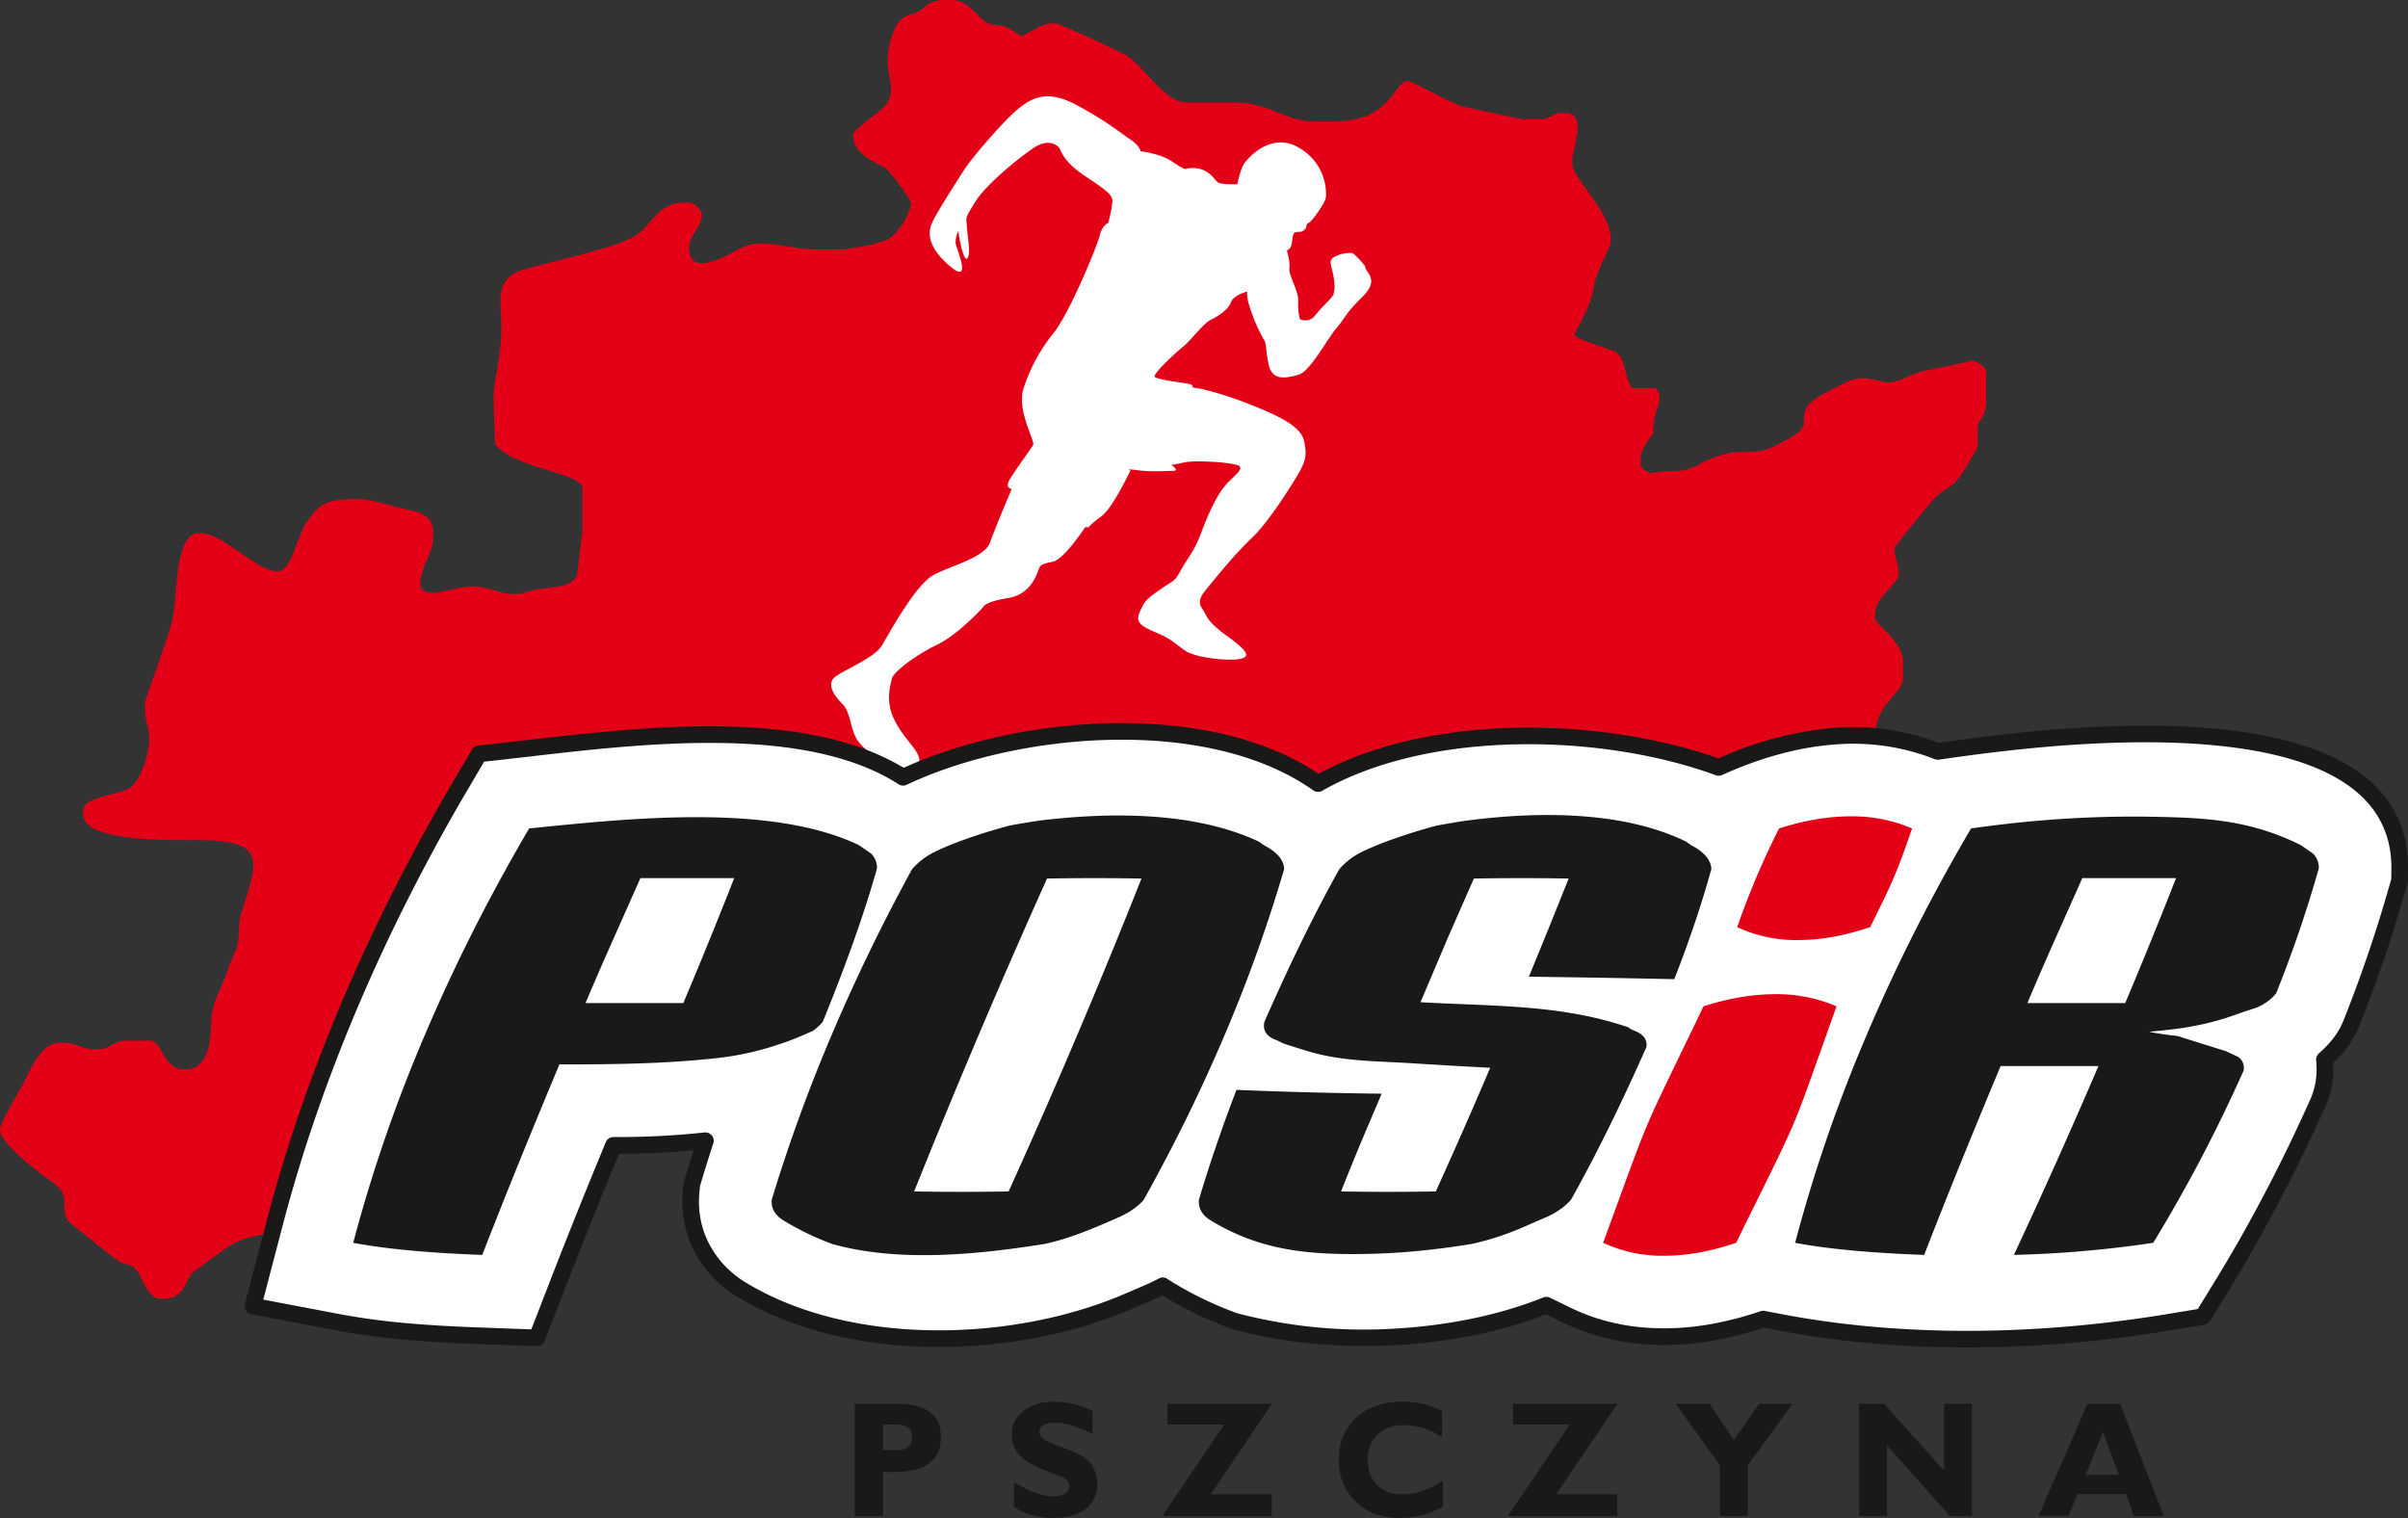
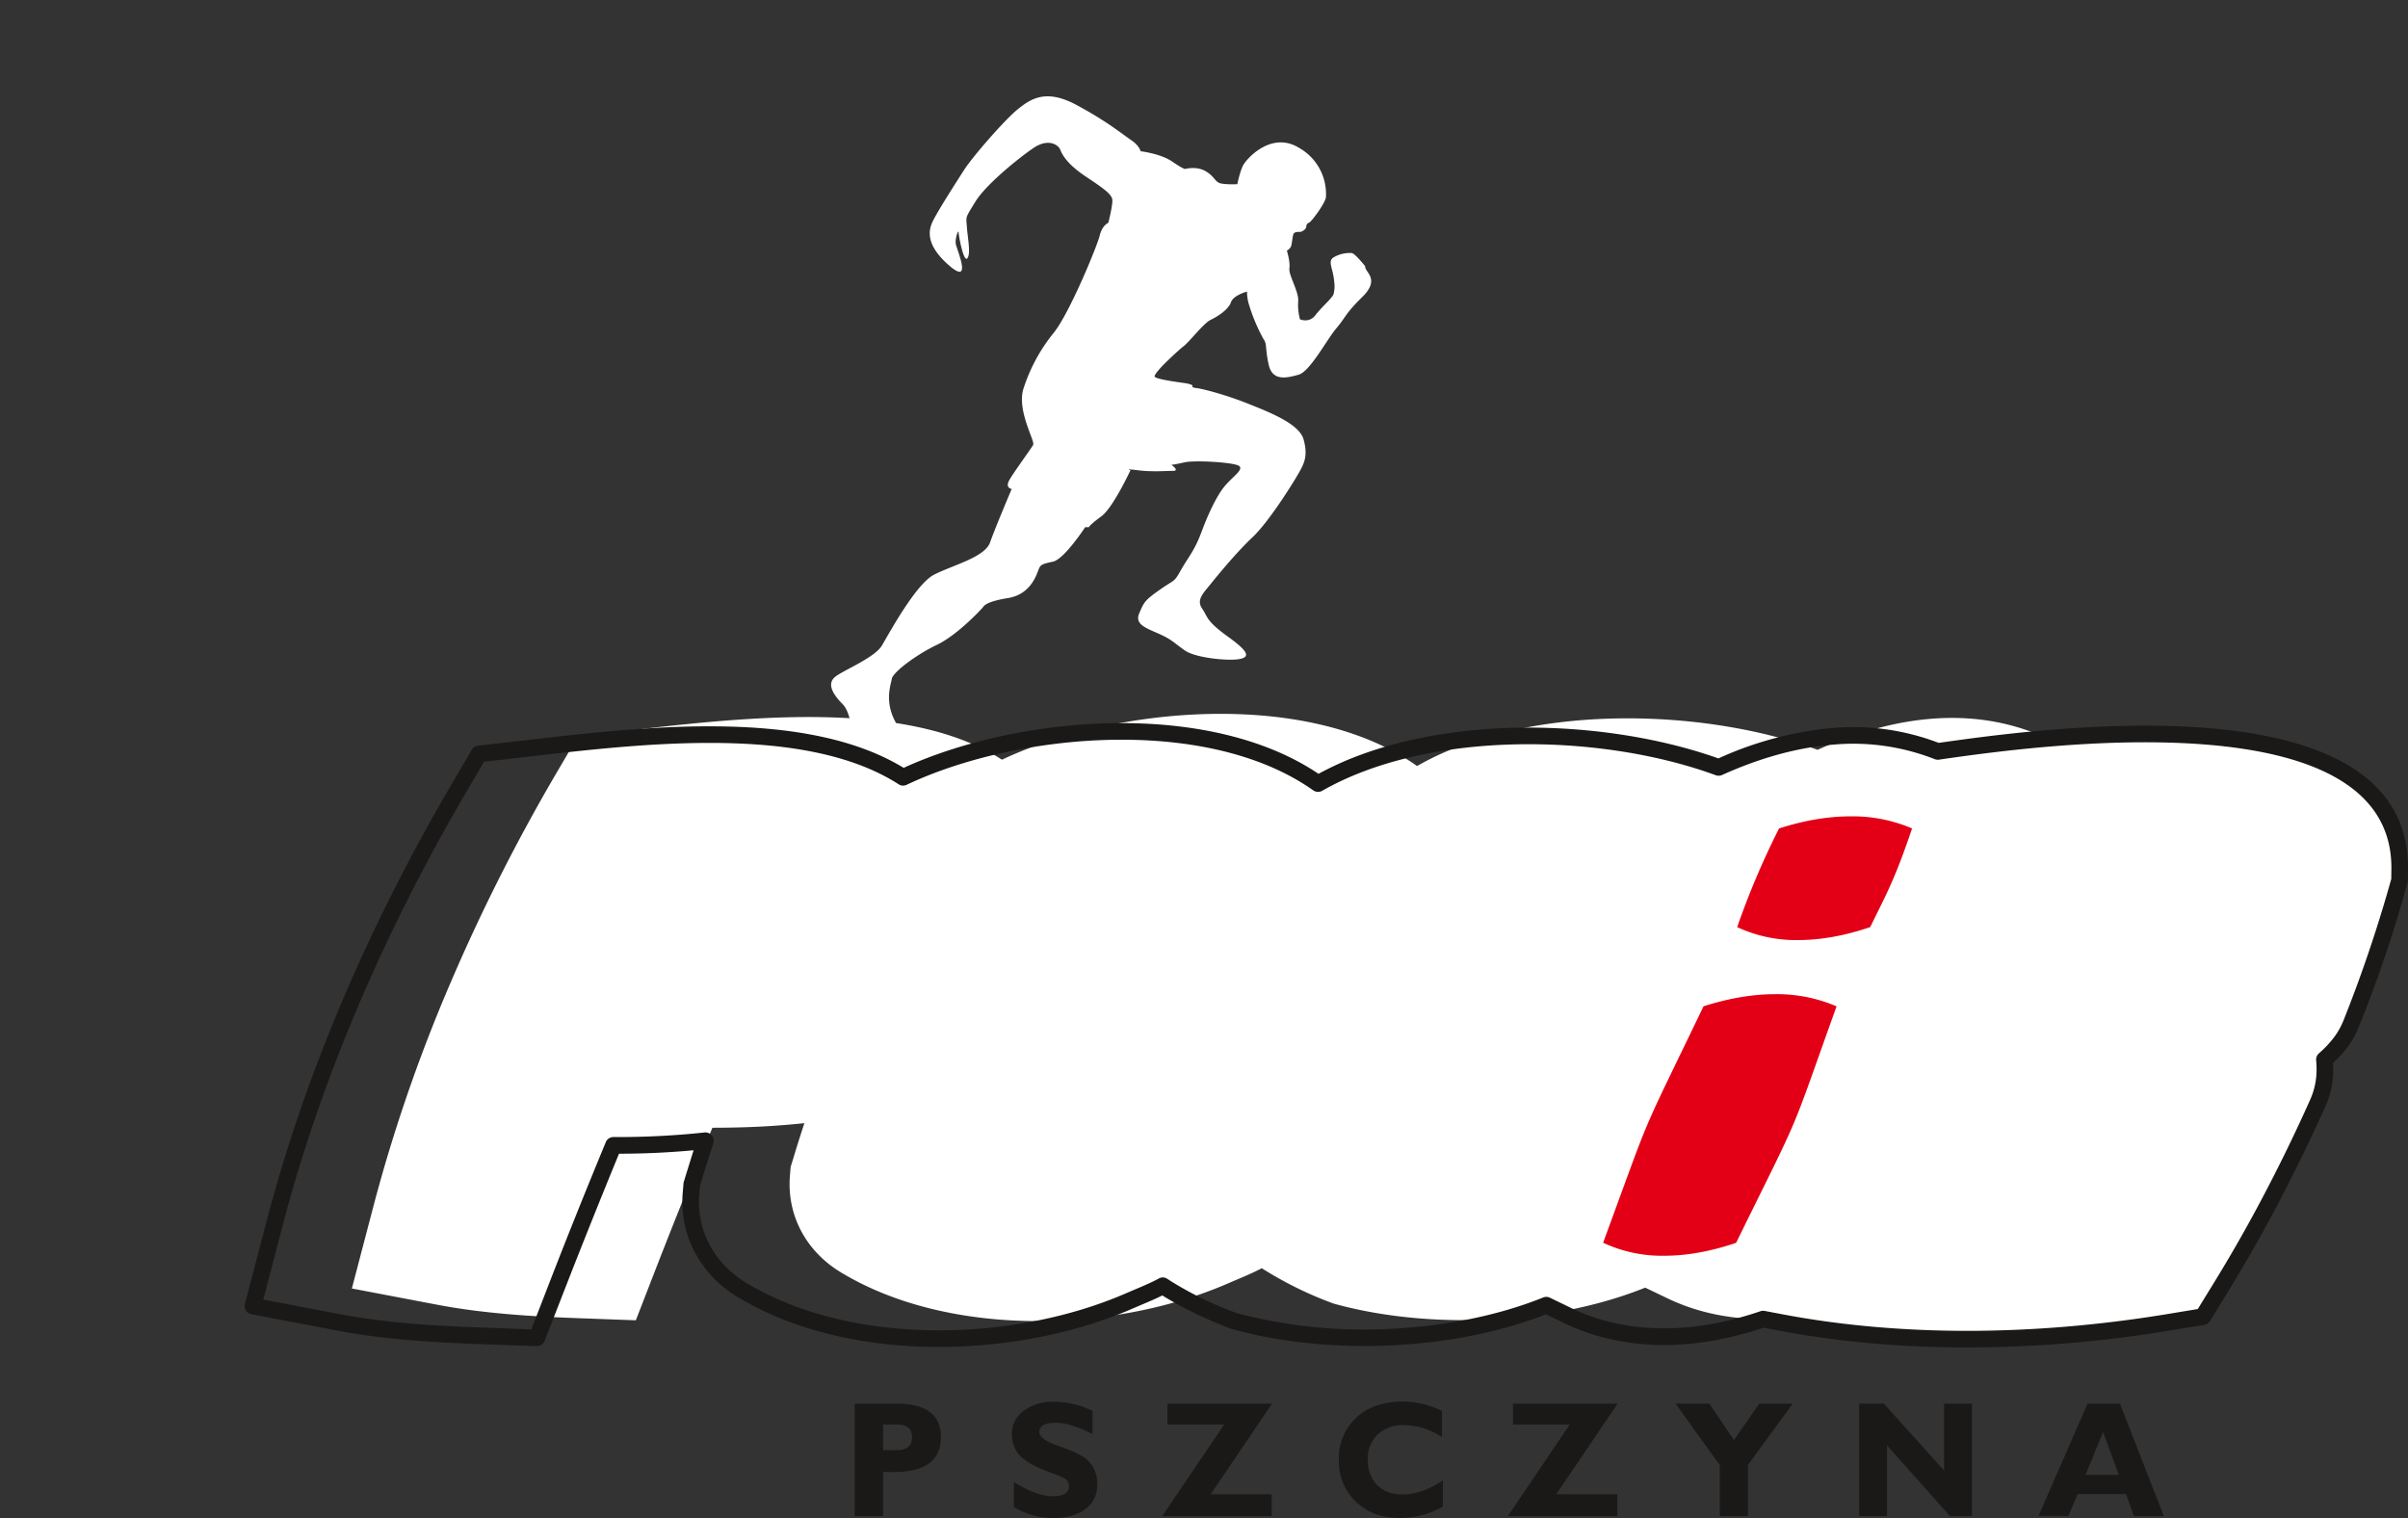
<svg xmlns="http://www.w3.org/2000/svg" width="342.17" height="215.7">
  <rect width="100%" height="100%" fill="#333333" stroke="none" />
  <g fill-rule="evenodd">
-     <path fill="#e30016" d="M223.72 47.57c0-.35 2.32-3.87 2.73-6.66.4-2.71 2.43-5.54 2.43-6.67v-.3c0-3.8-5.46-8.7-5.46-10.6v-.61c0-1.48 2.16-6.67-.91-6.67h-.6c-1.46 0-1.58.9-3.04.9h-2.42c-.08 0-8.5-1.76-8.98-1.93-1.36-.47-6.9-3.51-7.4-3.51-2.06 0-2.24 5.75-10.6 5.75h-2.43c-4.87 0-6.1-2.72-12.12-2.72h-6.37c-2.98 0-5.93-4.96-8.3-6.56-.76-.51-9.72-4.66-10.2-4.66h-.9c-.9 0-2.95 1.34-3.94 1.82-.72-.38-1.78-1.19-2.55-1.4-1.3-.36-1.79.04-2.84-.79-1.2-.94-2.43-2.96-4.62-2.96h-.9c-1.45 0-2.3.42-3.11 1.14-1.28 1.13-1.61.6-2.85 1.39-1.32.84-2.2 4.05-2.19 5.95 0 2.8 1.32 4.88-.57 6.75-.9.9-4.32 3.2-4.32 3.86v.3c0 2.3 2.67 3.52 4.41 4.38.64.31 3.77 4.59 3.77 5.02 0 1.53-1.95 4.67-3.47 5.31-1.5.63-5.12 1.35-7.14 1.35h-3.03c-3.39 0-7.5-1.74-10.52-.2-1.55.78-7.36 4.47-7.36-.1 0-1.72 1.82-2.98 1.82-4.54 0-.73-1.1-1.82-1.82-1.82h-.61c-3.84 0-4.63 3.1-6.72 4.5-2.18 1.44-5.34 2.12-8.26 2.95-1.46.42-8 1.98-8.84 2.38-3.2 1.55-2.25 4.26-2.25 8.05 0 2.8-.57 5.51-.98 8.1-.3 1.8.07 5.53.07 8.26 2.37 3.54 12.43 4.1 12.43 6.36v6.06L82 81.8c-1.23 2.08-4.29 1.41-7.24 2.33-3.12.97-4.48-.8-7.76-.8-1.95 0-3.62.91-5.76.91-.71 0-1.52-.4-1.52-1.21 0-2.48 1.82-4.36 1.82-6.67v-.6c0-2.73-1.97-2.97-4.37-3.51-1.75-.4-4.6-1.34-6.24-1.34-4.54 0-5.55.58-7.46 3.45-1.21 1.81-2.05 6.85-4.06 6.85-2.83 0-7.78-5.45-10.91-5.45h-.3c-3.33 0-2.99 8.8-3.66 12.1-.42 2.07-3.93 11.72-3.93 11.83v1.22c0 1.85.61 2.31.61 3.94 0 2.26-1.26 6.18-2.83 7.16-1.43.9-6.57 1.23-6.57 3.14v.6c0 3.8 11.62 3.64 16.37 3.64 10.17 0 8.27 3.28 6.1 10.34-.49 1.6-.2 3.13-.57 4.58-.39 1.54-.85 1.88-1.35 3.5-.73 2.4-2.33 4.51-2.37 7.63-.04 3.11-.66 6.31-3.37 6.52-3.64.28-3.34-4.09-5.41-4.09h-3.03c-2.37 0-2.18 1.22-4.55 1.22h-.3c-1.82 0-2.42-.91-4.25-.91h-.6c-2.6 0-4.07 3.61-5.05 5.55-.8 1.57-3.44 5.72-3.44 6.87 0 1.63 4.45 5.13 5.7 6.12.93.73 2.6 1.68 3.1 2.65.82 1.55-.28 3.14 1.27 4.5.5.43 6.49 5.16 6.6 5.22 1.82 1 2.28.24 3.34 2.42.47.96 1.4 3.03 2.73 3.03h.6c2.59 0 2.9-2.09 3.93-3.65l4.38-3.2c4.02-2.95 6.7-1.74 11.28-3.57 1.28-.5 4.24-2.07 5.32-2.26 2.86-.48 3.92.42 6.14-1.13 3.5-2.45 4.54-4.54 5.63-9.22-.95-1.8-2.73-1.98-2.73-3.33 0-.43 1.52-1.52 1.52-3.03 0-2.27-3.65-1.02-4.86-3.02-.33-.56-2.42-4.64-2.42-5.16 0-1.08 1.07-2.91 1.2-3.96.18-1.38 0-3.62 1.53-3.62 1.03 0 2.72 3.18 3.71 4.17 2.08 2.08 2 1.94 5.7 2.2 2.8.18 3.67 1.47 5.14-1.52 1.25-2.55 3.26-.86 3.34-4.24h.9c.35 0 4.24 3.35 4.91 3.88 1.04.82 4.8 2.75 4.8 4 0 .77-.91 1.67-.91 3.03 0 1.18 1.3 1.86 1.82 2.72.56.92.8 2.09 1.35 3.2.58 1.19 4.15 3.47 5.62 3.47h.3c2.43 0 1.81-1.72 2.62-3.14.84-1.47 2.61-.8 4.27-1.5 1.7-.7 3.08-.3 3.94-1.81.75-1.33.83-2.64 2.82-2.64 2.33 0 2.91 1.82 5.45 1.82 2.14 0 3-.91 4.25-.91 1.27 0 1.45.6 3.03.6 1.25 0 4.33-1.2 7.27-1.2 2.32 1.54 1.22 2.27 1.22 5.14 0 .9.9 1.54.9 2.43a18 18 0 01-.9 2.42c.3.64 1.51 2.54 1.51 2.73v.3c0 1.64-5.15 6.12-5.15 6.67 0 1.16.87 2.12 1.82 2.12h1.2c.87 0 6.87-6.79 8.5-7.88 5.2 0 3.96-6.97 10.91-6.97.61 0 6.37-2.35 6.37-3.33v-.6c0-1.52-2.43-1.69-2.43-3.04 0-1.67 7.65 3.33 10.3 3.33 2.53 0 5.57-9.7 7.28-9.7.85 0 4.74 3.85 5.34 4.67 1.15 1.57.86 1.46 3.12 1.74 1.07.12 3.4.87 3.97.87h.6c3.4 0 6.58-3.1 10.31-3.34 3.83-.23 2.8-.02 4.78-2.2 2.15-2.35.83-2.67 2.06-4.6a19.55 19.55 0 017.31-6.32c3.65-1.8 4.4-4.75 8.6-4.75l2.66-2.2c9.22.08 10.45-5.68 14.3-5.68h.61l4.53.78c.56.19 1.76 1.34 2.45 1.34h.3a63.5 63.5 0 008.96-1.95c4.04-2 2.15-2.74 8.02-2.3l4.56.13.29.18c1.4 0 1.59-2.73 3.33-2.73 1.28 0 1.45.61 3.03.61 1.36 0 4.47-3.27 5.16-4.23 1.54-2.15.6-4.36.6-7.89-1.33-1.98-4.54-1.54-4.54-2.73 0-4.5 3.94-5.97 3.94-8.18v-2.42c0-2.72-3.94-5.23-3.94-6.06v-.6c0-2.57 3.33-4.2 3.33-5.77 0-1.51-.6-2.12-.6-3.63 0-.2 5.23-6.64 5.82-7.2 1.38-1.32 2.37-1.36 3.58-3.1.9-1.29 1.57-2.68 2.42-3.95V60.3c.64-.96 1.2-1.7 1.2-3.33v-3.94c0-1-1.13-1.46-1.81-1.82-2.28.53-4.29.96-6.75 1.44-2.25.44-4.19 2.01-5.73 1.67-2.76-.61-3.7-1.03-6.22.32-1.38.74-4.13 1.93-4.84 3.04-1.44 2.23 1.05 2.71-3.23 4.95-2.34 1.22-2.83 1.62-6.28 1.6-2.4 0-4.44 1.01-6.06 1.83-2.8 1.41-3.66.51-6.67 1.21-.65-.35-1.51-.53-1.51-1.51v-.61c0-1.28 1.25-2.78 1.82-3.64 0-3.02.9-3.84.9-5.15 0-.68-.23-.66-.6-1.21h-3.33c-1.27-1.89-.77-4.54-2.62-5.27-.9-.35-5.57-1.77-5.57-2.3z" />
    <path fill="#fff" d="M139.61 86.37s-3.44 3.8-6.48 5.26c-3.04 1.45-6.23 3.91-6.4 4.8-.16.9-1.02 3.14.4 5.94 1.41 2.8 3.52 4.25 3.5 5.7-.01 1.46-1.14 1.35-2.97.79-1.82-.56-4.25-1.68-5.59-3.36-1.34-1.68-1.05-4.14-2.37-5.48-1.32-1.34-2.32-2.9-.93-3.92 1.39-1 5.53-2.68 6.54-4.36 1-1.68 4.8-8.72 7.4-10.07 2.59-1.34 7.21-2.46 7.97-4.58.75-2.13 3.08-7.61 3.08-7.61s-.9-.11-.41-1.12c.5-1 3.17-4.59 3.46-5.15.3-.55-2.45-5.03-1.32-8.16a24.33 24.33 0 014.3-7.83c2.27-2.91 6.13-12.3 6.48-13.76.35-1.46 1.22-1.8 1.22-1.8s.63-2.45.57-3.24c-.05-.78-1.1-1.56-3.8-3.35-2.69-1.8-3.33-3.13-3.6-3.8-.27-.68-1.68-1.68-3.82-.23-2.14 1.46-6.71 5.15-8.23 7.6-1.51 2.47-1.32 2.02-1.22 3.59.1 1.56.59 3.8.07 4.47-.51.67-1.23-3.12-1.24-3.67-.01-.56-.62 1.02-.36 1.83.5 1.55 2.07 5.53-1.01 2.85-3.09-2.69-3-4.7-2.41-6.04.58-1.34 3.32-5.6 4.54-7.5 1.21-1.9 5.8-7.16 7.6-8.61 1.8-1.45 3.94-3.02 8.34-.67s6.66 4.25 7.83 5.03c1.17.79 1.33 1.57 1.33 1.57s2.82.33 4.46 1.45c1.64 1.12 1.86 1.07 1.86 1.07s1.62-.47 2.98.35c1.35.83 1.24 1.58 2.23 1.73 1 .16 2.21.08 2.21.08s.33-1.65.78-2.6c.45-.94 4.03-5.03 8.01-2.55a7.53 7.53 0 013.8 7c-.06.79-2.05 3.5-2.4 3.62-.34.12-.36.36-.42.67-.06.32-.6.6-.75.63-.15.04-.87-.08-1.04.31-.17.4-.2 1.58-.42 1.9a1.6 1.6 0 01-.52.47s.5 1.57.36 2.51c-.14.95 1.36 3.3 1.25 4.68-.1 1.38.25 2.56.25 2.56s1.3.6 2.2-.59c.9-1.18 2.51-2.52 2.6-3.07.07-.55.22-.74 0-2.24-.21-1.5-.86-2.4 0-2.91a4.5 4.5 0 012.6-.6c.48.13 1.86 1.86 1.86 1.86s-.15-.47.05.27c.21.75 1.97 1.73-.47 4.13s-2.25 2.74-3.67 4.43c-1.42 1.69-3.73 6.14-5.38 6.6-1.66.46-3.7.96-4.23-1.42-.54-2.38-.2-2.92-.74-3.65a24.82 24.82 0 01-2.18-5.3c-.23-1.1-.14-1.45-.14-1.45s-1.96.5-2.31 1.53c-.35 1.04-1.93 2.04-2.9 2.5-.96.46-2.96 3.06-3.8 3.72-.84.65-2.29 2.07-2.65 2.42-.36.35-1.51 1.54-1.5 1.89.03.34 2.71.73 4.1.92 1.4.2 1.3.42 1.3.42s-.25.23.53.31c.77.08 4.02.89 7.3 2.2 3.28 1.3 7.35 2.92 7.95 5.11.6 2.2.14 3.23-.48 4.39-.61 1.15-4.3 7.16-6.78 9.5-2.47 2.33-5.24 5.77-6.19 6.94-.95 1.16-1.77 2.04-.96 3.21s.48 1.68 3.62 3.95c3.15 2.26 3.17 2.97 1.55 3.23-1.62.25-6.04-.18-7.57-1.2-1.53-1.04-1.82-1.56-3.77-2.42-1.95-.86-3.44-1.37-2.77-2.92.67-1.55.74-1.81 2.96-3.36 2.22-1.55 1.92-.94 3-2.84 1.08-1.89 1.89-2.66 2.91-5.42 1.03-2.75 2.24-5.25 3.36-6.54 1.12-1.29 2.6-2.23 1.97-2.75-.64-.52-6.25-.86-7.78-.52-1.53.35-1.87.35-1.87.35s1.26.86.23.86-3 .17-5-.09-1.03 0-1.03 0-2.49 5.34-4.13 6.54c-1.64 1.2-1.79 1.55-1.79 1.55h-.52s-2.97 4.56-4.58 4.9c-1.61.35-1.78.43-2.07 1.2-.3.78-1.15 3.45-4.3 3.97-3.15.51-3.45 1.11-3.64 1.4z" />
    <path fill="#1b1918" d="M133.7 204.22c0 3.3-2.22 4.95-6.68 4.95h-1.54v6.25h-4.03v-15.97h5.9c4.24 0 6.36 1.59 6.36 4.77zm-4.1.02c0-1.22-.74-1.82-2.2-1.82h-1.92v3.64h1.9c1.47 0 2.21-.6 2.21-1.82zm26.32 6.71c0 1.47-.55 2.62-1.66 3.47-1.1.85-2.66 1.28-4.65 1.28-1.98 0-3.83-.52-5.54-1.55v-3.55c2.18 1.34 4 2.01 5.45 2.01 1.59 0 2.38-.47 2.38-1.43 0-.43-.18-.78-.54-1.05-.26-.18-.8-.42-1.59-.7-2.13-.75-3.63-1.5-4.49-2.27-1-.85-1.5-1.98-1.5-3.36 0-1.36.56-2.47 1.67-3.33a6.94 6.94 0 014.37-1.28c1.82 0 3.63.43 5.42 1.3v3.28c-2.08-1.06-3.82-1.59-5.21-1.59-1.56 0-2.34.43-2.34 1.29 0 .65.72 1.24 2.15 1.78l2.08.77c.75.3 1.38.62 1.9.93 1.4.86 2.1 2.2 2.1 4zm24.83-11.5l-8.71 12.88h8.67v3.09h-15.55l8.8-13h-8.07v-2.97zm24.28 14.63a12.12 12.12 0 01-6.1 1.62c-2.56 0-4.62-.75-6.2-2.25a7.9 7.9 0 01-2.48-6 7.8 7.8 0 012.47-6c1.64-1.52 3.84-2.29 6.58-2.29 1.93 0 3.8.44 5.6 1.31v3.75a9.74 9.74 0 00-5.34-1.71 5.3 5.3 0 00-3.8 1.32 4.74 4.74 0 00-1.4 3.61c0 1.48.45 2.67 1.33 3.57.88.9 2.07 1.34 3.56 1.34 1.92 0 3.85-.67 5.78-2zm24.83-14.63l-8.72 12.88h8.68v3.09h-15.55l8.79-13h-8.07v-2.97zm24.88 0l-6.36 8.72v7.25h-4v-7.23l-6.29-8.74h4.8l3.5 5.17 3.6-5.17zm25.46 15.97h-3.13l-8.93-10.03v10.03h-3.95v-15.97h3.5l8.56 9.51v-9.51h3.95zm27.27 0h-4.24l-1.13-3.11h-6.88l-1.29 3.1h-4.26l6.97-15.96h4.6zm-6.39-5.85l-2.24-6.08-2.48 6.08z" />
-     <path fill="#fff" d="M275.34 106.78c12.67-1.8 66.04-9.64 65.65 16.8l-.02 1.51-.41 1.45c-1.81 6.41-3.98 12.71-6.45 18.9a13.12 13.12 0 01-3.82 5.12c.2 2.27-.04 4.18-.96 6.23a226.87 226.87 0 01-13.55 25.82l-2.75 4.48-5.2.86c-18.62 3.05-37.81 3.2-54.9-.06l-2.4-.45a43.74 43.74 0 01-14.06 2.5c-4.75 0-9.39-.92-13.67-2.99l-3.08-1.48c-13.1 5.28-30.78 6.03-44.3 2.26a53.33 53.33 0 01-10.19-5.02c-1.5.8-3.11 1.43-4.68 2.11-16.19 7.08-39.68 7.82-55.1-1.51-4.9-2.94-7.74-8.06-7.26-13.8l.1-1.2.36-1.16c.5-1.69 1.04-3.37 1.59-5.05-4.52.47-8.52.65-13.07.65-2.7 6.55-5.35 13.13-7.92 19.73l-2.96 7.63-8.17-.3c-6.62-.24-13.57-.67-20.09-1.92l-12.09-2.3 3.12-11.91a226.47 226.47 0 0110.68-31.02 266.7 266.7 0 0115.53-30.76l2.81-4.79c16.88-1.72 44.75-6.6 60.24 3.34 16.07-7.6 43.55-10.04 58.98.9 15.6-8.92 40.47-8.33 56.91-2.3 9.87-4.44 20.82-6.39 31.13-2.27z" />
+     <path fill="#fff" d="M275.34 106.78c12.67-1.8 66.04-9.64 65.65 16.8l-.02 1.51-.41 1.45c-1.81 6.41-3.98 12.71-6.45 18.9a13.12 13.12 0 01-3.82 5.12c.2 2.27-.04 4.18-.96 6.23a226.87 226.87 0 01-13.55 25.82l-2.75 4.48-5.2.86c-18.62 3.05-37.81 3.2-54.9-.06l-2.4-.45c-4.75 0-9.39-.92-13.67-2.99l-3.08-1.48c-13.1 5.28-30.78 6.03-44.3 2.26a53.33 53.33 0 01-10.19-5.02c-1.5.8-3.11 1.43-4.68 2.11-16.19 7.08-39.68 7.82-55.1-1.51-4.9-2.94-7.74-8.06-7.26-13.8l.1-1.2.36-1.16c.5-1.69 1.04-3.37 1.59-5.05-4.52.47-8.52.65-13.07.65-2.7 6.55-5.35 13.13-7.92 19.73l-2.96 7.63-8.17-.3c-6.62-.24-13.57-.67-20.09-1.92l-12.09-2.3 3.12-11.91a226.47 226.47 0 0110.68-31.02 266.7 266.7 0 0115.53-30.76l2.81-4.79c16.88-1.72 44.75-6.6 60.24 3.34 16.07-7.6 43.55-10.04 58.98.9 15.6-8.92 40.47-8.33 56.91-2.3 9.87-4.44 20.82-6.39 31.13-2.27z" />
    <path fill="#1b1918" d="M275.48 105.56h.01c5.63-.8 18.38-2.62 31.21-2.43 17.83.26 35.71 4.43 35.47 20.47l-.02 1.5c0 .11-.01.22-.04.31l-.41 1.45a184.1 184.1 0 01-6.5 19.01 12.85 12.85 0 01-1.73 3.06c-.57.75-1.22 1.44-1.96 2.12a12.68 12.68 0 01-1.1 6.22c-2 4.45-4.13 8.85-6.4 13.2a214.9 214.9 0 01-7.22 12.76l-2.75 4.48c-.2.32-.53.52-.89.56l-5.12.84a176.32 176.32 0 01-28.6 2.36c-9.2 0-18.23-.8-26.73-2.41l-2.08-.4c-2.22.74-4.5 1.34-6.8 1.77-2.43.44-4.89.7-7.35.7-2.5 0-4.99-.26-7.41-.79a30.48 30.48 0 01-6.78-2.32l-2.6-1.26c-6.5 2.55-14.07 4.02-21.69 4.4-7.93.4-15.94-.36-22.88-2.3l-.1-.02a57.61 57.61 0 01-9.46-4.52l-.06-.04-.33-.2c-1 .5-2 .92-3.02 1.35l-1.12.48c-8.58 3.75-19.18 5.75-29.58 5.46-9.58-.26-19.02-2.47-26.59-7.05a16.37 16.37 0 01-6.13-6.39 15.37 15.37 0 01-1.7-8.52l.1-1.2c0-.09.02-.17.04-.25l.35-1.15.79-2.54.26-.82a115.72 115.72 0 01-10.6.49 1152.49 1152.49 0 00-7.6 18.97l-2.97 7.62c-.19.5-.68.8-1.19.75l-8.12-.29c-3.37-.12-6.8-.3-10.15-.58-3.4-.3-6.8-.72-10.11-1.36l-12.1-2.3a1.18 1.18 0 01-.94-1.38l.02-.08 3.12-11.9c1.4-5.33 3-10.6 4.8-15.8 1.8-5.22 3.8-10.35 5.93-15.4a260.03 260.03 0 017.23-15.54c2.61-5.19 5.41-10.3 8.37-15.35l2.81-4.78c.2-.34.54-.54.9-.58 1.94-.2 4.26-.47 6.72-.75 16.8-1.95 39.74-4.6 53.73 3.92 8.73-4 20.6-6.53 32.1-6.35 9.9.15 19.58 2.3 26.85 7.2 7.46-4.08 16.85-6.11 26.42-6.5 10.71-.43 21.67 1.2 30.4 4.31a50.02 50.02 0 0116.4-4.34 34 34 0 0114.9 2.13zm.35 2.34l-.32.05c-.2.02-.4 0-.6-.08a31.65 31.65 0 00-14.17-2.08c-5.44.4-10.85 2-15.96 4.3-.3.15-.64.19-.97.07-8.52-3.13-19.35-4.77-29.94-4.34-9.49.38-18.77 2.43-25.99 6.55-.38.22-.88.21-1.27-.06-6.92-4.9-16.38-7.04-26.12-7.19-11.4-.17-23.12 2.37-31.6 6.37-.37.2-.83.2-1.2-.05-13.23-8.48-36.06-5.84-52.75-3.9-2.1.24-4.11.48-6.15.69l-2.5 4.26a273.15 273.15 0 00-8.3 15.22 257.4 257.4 0 00-7.16 15.41 237.29 237.29 0 00-5.87 15.24 213.57 213.57 0 00-4.75 15.61l-2.8 10.7 10.84 2.06a98.9 98.9 0 009.89 1.32c3.41.3 6.77.46 10.02.58l7.34.27 2.65-6.84a924.23 924.23 0 017.9-19.68c.15-.47.6-.81 1.12-.81a115.33 115.33 0 0012.95-.65 1.18 1.18 0 011.24 1.54 221.92 221.92 0 00-1.58 5.03l-.31 1.04-.1 1.08c-.22 2.6.3 5.07 1.44 7.22 1.16 2.2 2.96 4.1 5.25 5.47h.01c7.2 4.35 16.23 6.46 25.44 6.71 10.05.28 20.29-1.65 28.57-5.27l1.15-.49c1.14-.48 2.3-.97 3.37-1.54.39-.25.9-.26 1.3.03l.81.52.06.03a49.73 49.73 0 009.04 4.32 70.67 70.67 0 0022.06 2.2c7.56-.4 15.04-1.87 21.41-4.44.3-.12.64-.12.96.03l3.07 1.49c2 .97 4.1 1.67 6.25 2.14 2.25.5 4.56.72 6.9.72 2.36 0 4.67-.23 6.93-.65a48.22 48.22 0 006.77-1.78c.18-.06.39-.08.6-.04l2.38.45c8.37 1.6 17.24 2.37 26.3 2.38 9.3 0 18.82-.8 28.2-2.33l4.66-.77 2.47-4.02c2.54-4.14 4.92-8.35 7.15-12.62 2.24-4.28 4.35-8.64 6.33-13.06.41-.92.67-1.81.81-2.73.14-.93.15-1.88.06-2.9-.03-.37.1-.75.4-1.01a15 15 0 002.07-2.18c.57-.74 1.04-1.56 1.42-2.5a197.36 197.36 0 006.41-18.77l.37-1.3.02-1.35c.21-14.14-16.49-17.83-33.14-18.08-12.61-.19-25.26 1.61-30.84 2.41z" />
-     <path fill="#1b1918" d="M116.91 145.2c3.44-8.43 6-15.7 7.7-21.78a2.8 2.8 0 00-.84-2.14l-1.72-1.19c-12.5-5.97-32.48-3.83-46.86-2.37-5.69 9.7-10.64 19.5-14.86 29.44a214.66 214.66 0 00-10.14 29.44c4.56.87 10.68 1.44 18.34 1.72 3.1-8 6.76-17.02 10.96-27.07 7.58 0 14.81-.07 22.34-.89a41.3 41.3 0 009.02-2.02c1.05-.31 2.6-.93 4.62-1.84.49-.31.97-.75 1.44-1.3zm-19.8-2.67H83.2c1.26-2.97 2.55-5.94 3.87-8.9l3.93-8.85h13.33a758.74 758.74 0 01-7.23 17.75zM162.49 170.54c4.35-7.8 8.2-15.63 11.54-23.5a211.79 211.79 0 008.45-23.56c-.06-1.2-.88-2.24-2.46-3.15-.39-.2-.75-.44-1.08-.71-9.08-4.3-21.02-4.2-30.64-3.09-1.03.12-2.63.38-4.79.77a77.74 77.74 0 00-7.47 2.37 37 37 0 00-3.32 1.43 9.97 9.97 0 00-3.13 2.43 264.71 264.71 0 00-11.4 23.5 231.76 231.76 0 00-8.53 23.45c-.1 1.23.47 2.22 1.72 2.97a39.87 39.87 0 006.88 3.32c9.43 2.64 20.61 1.51 30.13 0 3.8-.8 7.3-2.37 10.84-3.91 1.34-.64 2.43-1.4 3.26-2.32zm-19.17-1.24a388.12 388.12 0 01-13.42 0 1164.24 1164.24 0 0118.88-44.46c4.5-.08 8.96-.08 13.42 0a1000.43 1000.43 0 01-18.88 44.46zM223.2 170.54c3.51-6.25 7.1-13.51 10.76-21.78.12-1.07-.47-1.84-1.78-2.32a3.1 3.1 0 01-.82-.47c-9.62-3.29-19.39-2.97-29.51-3.56l3.73-8.79c1.25-2.88 2.54-5.81 3.86-8.78 4.52-.08 9-.08 13.46 0a1350.2 1350.2 0 01-5.65 13.95c6.93.08 13.82.2 20.66.35 2.14-5.46 3.9-10.68 5.27-15.66-.06-1.2-.88-2.24-2.45-3.15-.4-.2-.75-.44-1.08-.71-8.97-4.4-20.92-4.3-30.65-3.09-1.03.12-2.62.38-4.78.77a77.7 77.7 0 00-7.47 2.37c-1.53.6-2.64 1.08-3.33 1.43a9.97 9.97 0 00-3.12 2.43c-3.46 6.18-7 13.4-10.63 21.67-.28 1.23.3 2.1 1.74 2.61.35.16.67.32.96.47.73.24 1.83.59 3.3 1.04 4.84 1.5 9.62 1.44 14.68 1.75 3.76.24 7.56.46 11.4.66a751.1 751.1 0 01-7.73 17.57 388.1 388.1 0 01-13.46 0c.93-2.34 1.87-4.65 2.82-6.95l2.95-6.94c-6.95-.08-13.83-.26-20.63-.54a216.7 216.7 0 00-5.34 15.61c-.1 1.23.47 2.22 1.73 2.97 6.44 3.9 12.63 4.75 20.13 4.75 5.85 0 11.08-.5 16.87-1.43a39.53 39.53 0 007.57-2.49l3.28-1.42c1.34-.64 2.42-1.4 3.25-2.32zM323.43 141.16a178.87 178.87 0 006.06-17.74 2.8 2.8 0 00-.83-2.14l-1.72-1.19c-7.22-3.59-13.5-3.9-21.1-4.03-9.4-.17-17.98.55-25.76 1.66-5.7 9.7-10.65 19.5-14.87 29.44a214.66 214.66 0 00-10.13 29.44c4.56.87 10.67 1.44 18.34 1.72 3.04-7.84 6.66-16.78 10.86-26.83h13.9a917.01 917.01 0 01-12.01 26.83 160 160 0 0019.8-1.72 215.22 215.22 0 0012.86-24.52c.09-.83-.18-1.46-.8-1.9l-1.78-.83a1244.22 1244.22 0 01-6.8-2.13c-1.45-.16-2.8-.36-4.07-.6l2.23-.23c3.6-.36 6.9-1.07 9.87-2.14 1.01-.36 2.02-.7 3.01-1.01a7.09 7.09 0 002.94-2.08zm-21.44 1.37h-13.9c1.25-2.97 2.54-5.94 3.86-8.9l3.94-8.85h13.32a758.74 758.74 0 01-7.22 17.75z" />
    <path fill="#e30016" d="M265.75 131.74c2.52-5.13 3.58-7.01 5.95-14.02a21.39 21.39 0 00-8.72-1.72c-3.2 0-6.6.57-10.18 1.72a113.53 113.53 0 00-5.95 14.02 19.69 19.69 0 008.67 1.84c3.23 0 6.64-.62 10.23-1.84zM246.7 176.6c9.68-19.72 7.2-13.89 14.27-33.6a21.39 21.39 0 00-8.72-1.73c-3.21 0-6.6.58-10.18 1.72-9.5 19.73-7.02 13.88-14.27 33.6a19.69 19.69 0 008.67 1.85c3.24 0 6.65-.62 10.23-1.84z" />
  </g>
</svg>